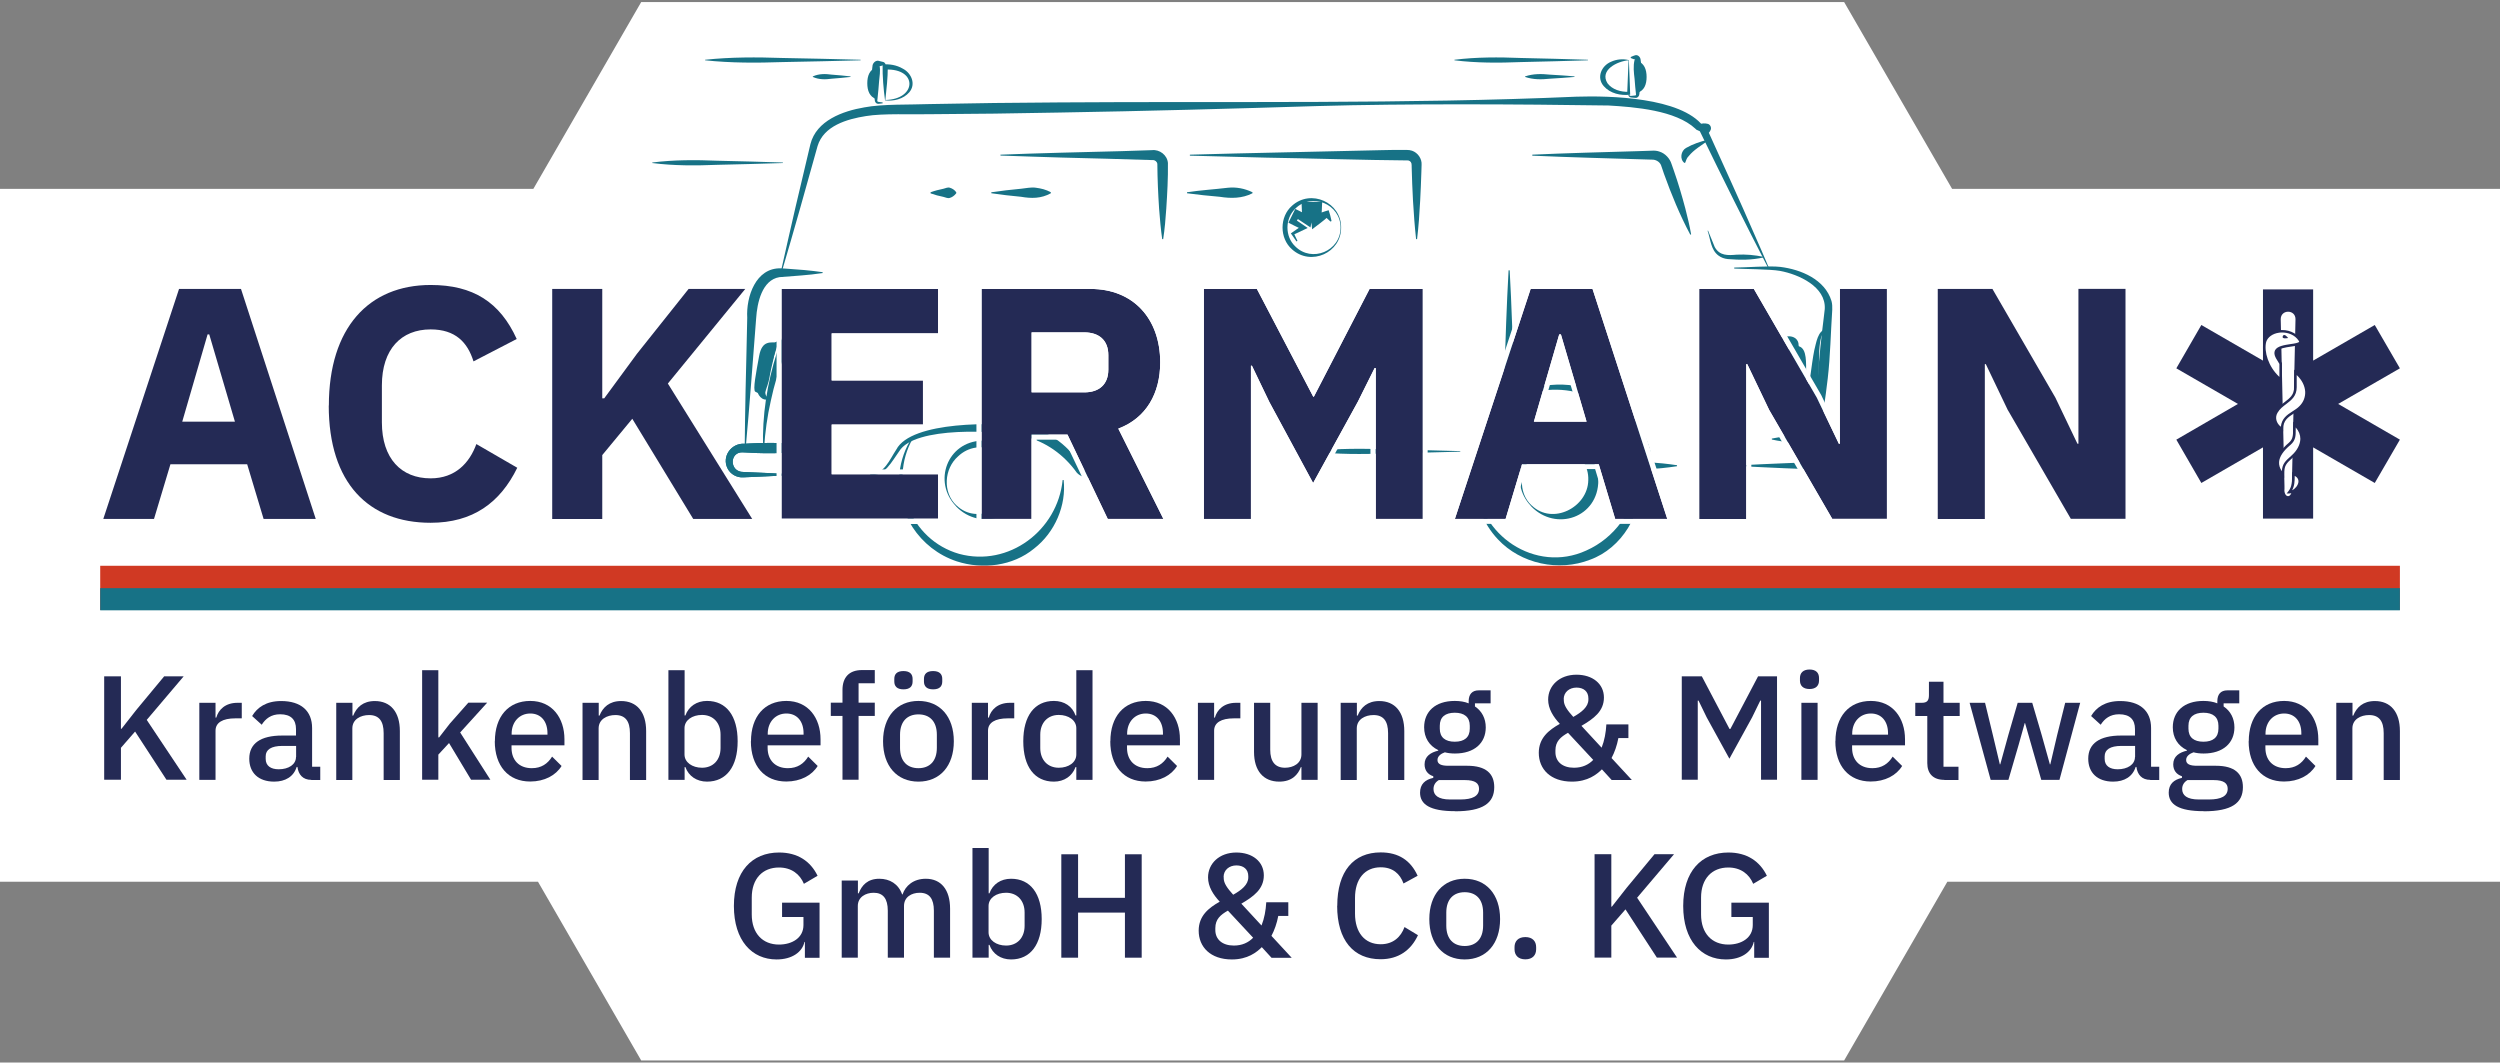
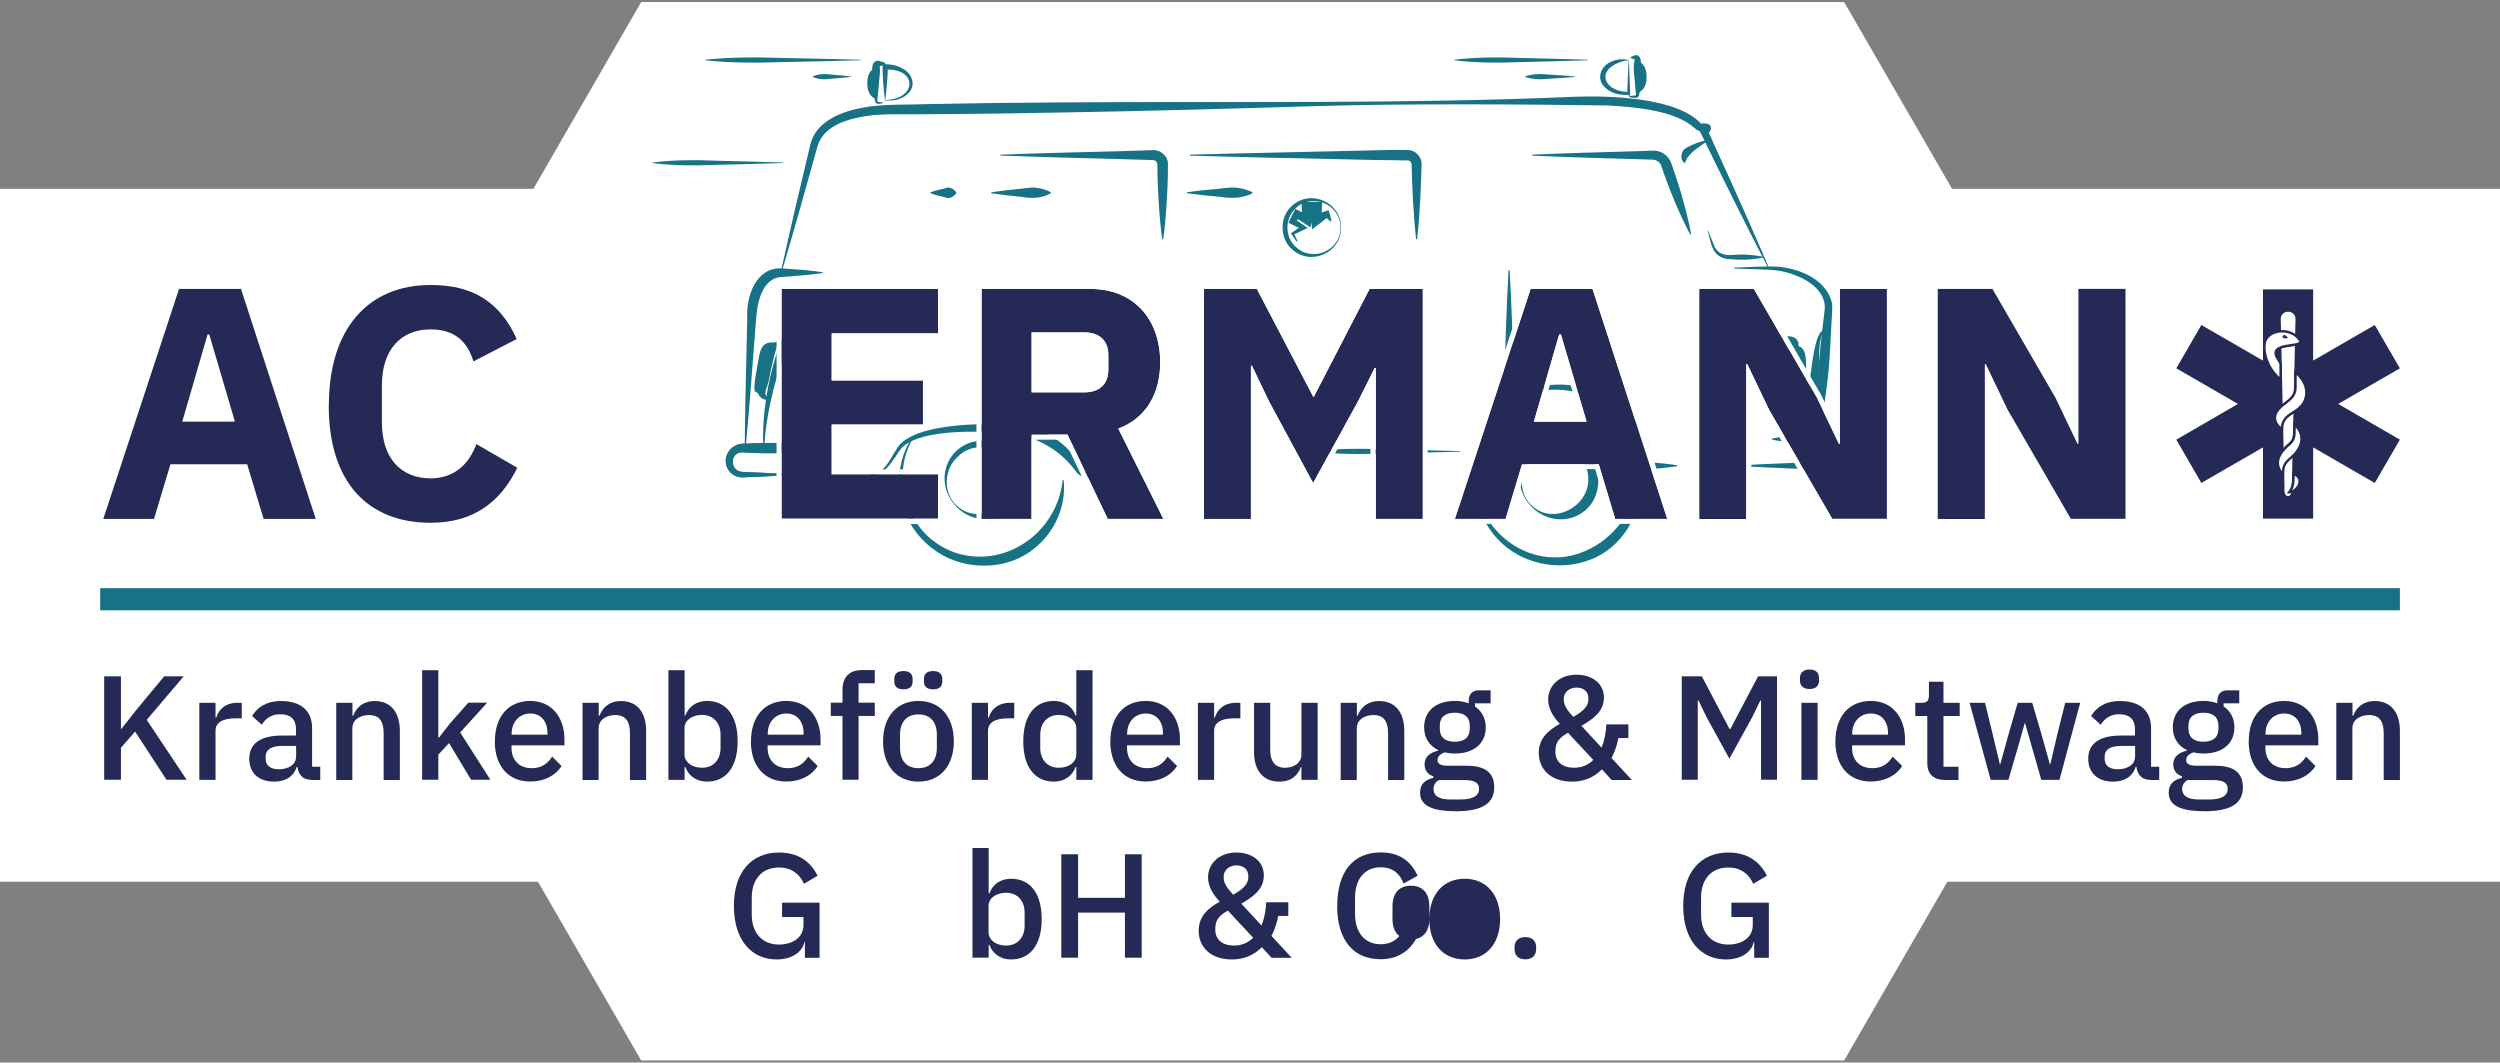
<svg xmlns="http://www.w3.org/2000/svg" id="Ebene_1" viewBox="0 0 226.77 96.38">
  <rect x="0" y="0" width="226.77" height="96.38" fill="#808080" stroke="none" />
  <defs>
    <style>.cls-1,.cls-2{fill:#fff;}.cls-2,.cls-3{fill-rule:evenodd;}.cls-3,.cls-4{fill:#242a55;}.cls-5{fill:#d03923;}.cls-6{fill:#177286;}</style>
  </defs>
  <polygon class="cls-1" points="226.77 17.13 177.07 17.13 167.28 .19 58.16 .19 48.38 17.13 0 17.13 0 79.98 48.8 79.98 58.16 96.19 167.28 96.19 176.64 79.98 226.77 79.98 226.77 17.13" />
  <g>
    <path class="cls-6" d="M147.72,5.47c-1.01,.08-2.65,.88-1.91,2.08,.43,.58,1.21,.8,1.92,.78l-.13,.14c.03-.97,.09-1.96,.12-2.99h0Zm.03-.03c.03,1.01,.1,2.07,.12,3.15-.85,.1-1.81-.1-2.4-.78-.68-.78-.21-1.85,.67-2.21,.5-.23,1.08-.28,1.6-.15h0Z" />
    <path class="cls-6" d="M147.95,5.16c.13-.06,.25-.11,.38-.15,.26-.06,.48,.18,.49,.44,.19,.97-.06,1.95-.1,2.92-.01,.08-.01,.18-.04,.27-.04,.12-.15,.22-.27,.24-.15,0-.36-.03-.49-.04-.14-.03-.23-.16-.22-.28h.07c.01,.09,.09,.14,.16,.14l.3-.03c.09-.01,.17,0,.17-.09-.06-.46-.09-.95-.13-1.42-.07-.58-.14-1.16,0-1.73,0-.02,0,0,0,0,.02,.01,.05,.01,.05-.01,0,0,0-.02-.01-.02l-.08-.02c-.1-.04-.21-.07-.31-.12v-.07h0Z" />
    <path class="cls-6" d="M148.55,5.54v2.87c.6-.2,.81-.76,.81-1.43s-.21-1.24-.81-1.43Z" />
    <path class="cls-6" d="M160.73,39.78c1.41-.28,2.83-.38,4.26-.43,.65-.04,1.31,.36,1.56,.96,.51,1.13-.44,2.42-1.66,2.27h-.24c-.6-.03-2.22-.09-2.84-.11-1.26-.06-2.53-.11-3.79-.18v-.09c2.3-.13,4.77-.21,7.08-.31,.94-.11,.98-1.42,.05-1.58-.84-.04-1.7-.07-2.54-.16-.63-.06-1.26-.14-1.89-.28v-.09h0Z" />
    <path class="cls-6" d="M160.4,24.33c-2.03-3.92-4.18-8.25-6.12-12.24l-.12-.24,.21-.19c.05-.05,.12-.12,.15-.16-.07,.14,.02,.33,.17,.38,.04,.02,.07,.01,.04,.01-.07,0-.15,0-.23,.01-.08,0-.17,.02-.24,.04l-.39-.18s-.01-.02-.03-.03c-.01-.02-.03-.03-.05-.05-1.79-1.68-5.5-1.97-7.88-2.11-8.04-.12-18.4-.18-26.38,.05-7.72,.24-15.76,.46-23.47,.59-3.91,.08-7.82,.13-11.73,.15-1.53,.04-4.25-.09-5.78,.17-1.73,.27-3.84,.89-4.39,2.72-.91,3.29-2.25,8.04-3.21,11.28l-.09-.02c.42-1.91,.87-3.82,1.3-5.72l1.35-5.71c.54-2.15,2.95-3.01,4.89-3.34,1.65-.32,4.22-.23,5.93-.3,3.91-.08,7.82-.13,11.73-.15,15.41-.11,31.46,.16,46.92-.52,3.08-.1,9.48,.06,11.5,2.66l-.39-.18c.3-.04,.53-.1,.84-.01,.21,.07,.33,.34,.24,.54-.07,.19-.22,.33-.36,.45l.09-.42c1.3,2.89,2.95,6.46,4.2,9.36,.46,1.04,.92,2.09,1.36,3.14l-.08,.04h0Z" />
    <path class="cls-6" d="M157.3,24.27c1.01,0,3.21-.18,4.19-.06,1.87,.23,4.04,1.13,4.64,3.09,.07,.25,.08,.54,.07,.79-.14,2.08-.17,4.17-.41,6.24-.22,1.85-.47,3.69-.87,5.5h-.09c-.19-3.73,.15-7.43,.61-11.11l.08-.69c.12-2.03-2.37-3.15-4.07-3.46-.92-.16-3.18-.16-4.14-.21v-.09h0Z" />
    <path class="cls-6" d="M74.61,24.77c-1.3,.2-2.61,.26-3.91,.37-1.59,.26-2.02,2.35-2.11,3.72-.28,3.59-.62,8.23-.95,11.79h-.09c.01-1.76,.05-3.51,.08-5.26,.02-.99,.14-5.69,.15-6.57-.11-1.89,.77-4.55,3.06-4.48,.11,0,.38,.02,.49,.03,1.1,.07,2.19,.16,3.29,.32v.09h0Z" />
    <path class="cls-6" d="M71.68,43.1c-1.42,.08-2.84,.14-4.26,.2-.57,.04-1.16-.28-1.42-.8-.56-1.08,.33-2.32,1.52-2.25,1.65-.11,3.33-.11,4.97,.07,.63,.06,1.26,.14,1.89,.28v.09c-2.18,.42-4.42,.5-6.63,.36-.26,0-.53-.06-.77,.04-.72,.29-.67,1.38,.05,1.65,.12,.05,.23,.07,.38,.07,1.42,.06,2.84,.12,4.26,.2v.09h0Z" />
    <path class="cls-6" d="M165.69,29.99c-.9,.07-.63,3.31-.73,4.07,.02,1.09-.03,2.19-.18,3.26,0,.31-.1,.68,.21,.87v.09c-.06,0-.12,.01-.18,0-.4-.09-.57-.55-.67-.9-.32-1.14-.1-2.27,.09-3.4,.09-.66,.21-1.57,.34-2.21,.16-.59,.32-1.89,1.11-1.89v.09h0Z" />
    <path class="cls-6" d="M154.93,20.91l.61,1.5c.45,.81,1.2,.76,2,.69,.82-.04,1.63,.03,2.44,.2v.05c-1.09,.25-2.15,.24-3.26,.15-.3-.03-.59-.13-.83-.31-.72-.52-.73-1.5-1-2.26h.04Z" />
    <path class="cls-6" d="M154.97,12.73c-.6,.43-1.35,.87-1.79,1.43-.17,.16-.23,.35-.32,.6l-.07,.02c-.45-.34-.32-1.1,.15-1.36,.63-.36,1.3-.58,1.99-.75l.03,.06h0Z" />
    <path class="cls-6" d="M77.56,28.22c-1.66,.35-3.56,.34-4.91,1.4-.72,.68-1.09,1.69-1.5,2.61-.52,1.33-.93,2.71-1.23,4.12-.32,1.4-.52,2.84-.61,4.29h-.09c-.1-2.93,.36-5.86,1.25-8.65,.28-.83,.57-1.7,1.03-2.48,.15-.22,.32-.43,.53-.61,1.51-1.22,3.74-1.04,5.54-.78v.09h0Z" />
    <path class="cls-6" d="M71.25,31.01c-.53-.02-.91,.33-.95,.86-.1,.55-.23,1.07-.35,1.59-.12,.51-.17,1.05-.35,1.54-.08,.23-.17,.48-.18,.59,0,.22,.08,.4,.29,.52v.09c-.56,.23-1.07-.41-1.03-.95-.04-.99,.55-1.87,.87-2.77,.25-.51,.33-1.15,.85-1.47,.27-.16,.59-.17,.86-.1l-.02,.09h0Z" />
    <path class="cls-6" d="M70.6,31.06c-.68,.03-1.47-.25-1.74,1.23s-.59,3.09-.35,3.24c.22,.14,.62,.21,.62,.21" />
    <path class="cls-6" d="M161.67,36.12c.33,0,.83-.04,.88-.42-.04-.52-.1-1.06-.13-1.59-.04-.96-.26-1.92-.08-2.88v-.06s0,.03,0,.04c.01,.03,.04,0,.03-.03-.1-.22-.49-.34-.7-.45v-.09c.36-.15,.81-.22,1.18,.04,.18,.14,.31,.36,.29,.61v-.06c.08,.48,.1,.96,.04,1.44-.11,.96-.14,1.92-.24,2.88,0,.13-.04,.32-.14,.43-.28,.35-.77,.31-1.14,.22v-.09h.01Z" />
    <path class="cls-6" d="M162.94,31.37v4.29c.89,0,.89-1.14,.89-2.14s0-2.14-.89-2.14Z" />
    <path class="cls-6" d="M162.31,38.84s.05,0,.07,0c.44,0,.8-.56,.8-.83,0-.31-.36-.83-.8-.83-.02,0-.05,0-.07,0v1.64Z" />
    <path class="cls-6" d="M162.03,37.03c0-.07,0-.02,0-.03,.12-.03,.25,.04,.31,.15,.04,.08,.06,.22,.08,.31,.04,.18,.07,.37,.1,.55,.03,.18,.12,.37,.07,.55-.02,.08-.04,.14-.07,.21-.04,.22-.31,.4-.5,.25,0-.02,0,.03,0-.04,0-.07,0-.02,0-.04,.06-.06,.06-.22-.05-.19-.14-.25-.06-.49,0-.75,.04-.23,.08-.46,.14-.69l.02-.07c.03-.07-.02-.15-.09-.18h-.01s0,.03,0-.04h0Z" />
    <path class="cls-6" d="M153.32,21.28c-.95-1.78-1.71-3.64-2.39-5.53-.06-.14-.21-.67-.27-.79-.15-.32-.5-.5-.85-.48-3.29-.1-7.55-.21-10.82-.36v-.09c2.77-.13,6.8-.24,9.62-.32l1.2-.04c.25-.02,.51,0,.74,.09,.5,.16,.92,.62,1.07,1.11l.2,.57c.4,1.14,.74,2.29,1.05,3.46,.2,.78,.39,1.56,.53,2.36l-.09,.03h0Z" />
    <path class="cls-6" d="M107.94,14.03c5.03-.15,12.39-.28,17.39-.41,.76-.02,1.53-.03,2.28-.02,.16,0,.32,.02,.47,.07,.53,.18,.91,.73,.87,1.28,0,.14-.02,.51-.02,.65-.03,.84-.06,1.77-.11,2.61-.06,1.16-.14,2.32-.28,3.48h-.09c-.13-1.16-.21-2.32-.28-3.48-.06-.99-.09-2.05-.12-3.04,0-.08,0-.27-.02-.34-.04-.17-.2-.29-.37-.28-.03,0-.13,0-.16,0-3.37-.02-9.19-.2-12.61-.25l-6.96-.18v-.09h0Z" />
    <path class="cls-6" d="M90.76,14.03c3.16-.13,7.77-.24,10.98-.32l2.75-.09c.7-.08,1.39,.45,1.45,1.16,.02,1.38-.06,2.78-.15,4.16-.06,.92-.14,1.83-.28,2.75h-.09c-.13-.92-.21-1.83-.28-2.75-.09-1.35-.15-2.72-.16-4.07-.02-.2-.21-.36-.41-.35h-.09c-1.75-.07-6.43-.18-8.24-.23-1.83-.06-3.66-.11-5.49-.18v-.09h0Z" />
    <path class="cls-6" d="M135.92,36.99c4.88-4.42,13.41-1.5,14,5.21l-.32-.27c.84,.06,1.68,.14,2.52,.27v.09c-.92,.14-1.84,.23-2.76,.29l-.07-.29c-1.06-4.32-4.75-7.46-9.31-6.87-1.43,.17-2.82,.75-3.99,1.63l-.06-.07h0Z" />
    <path class="cls-6" d="M100.92,43.1c-.64,.08-1.3,.14-1.95,.19-.47,.07-.97-.05-1.3-.42-1.15-1.62-2.84-2.84-4.79-3.29-2.39-.55-9.95-.94-11.32,1.36-.66,.9-1.3,2.28-2.63,2.16v-.09c1.28,.02,1.77-1.33,2.37-2.23,1.35-2.61,9.14-2.49,11.76-2.08,2.16,.37,4.06,1.86,5.1,3.77,.13,.19,.37,.32,.61,.34,.17,.01,.42,.03,.59,.05,.52,.05,1.04,.09,1.56,.16v.09h0Z" />
    <path class="cls-6" d="M80.31,9.07c2.86-.06,2.96-2.89,0-2.76l.22-.24c0,1.01-.11,1.94-.22,2.99h0Zm-.03,.03c-.14-1.03-.24-2.18-.22-3.25,.62-.06,1.27,.05,1.82,.37,.79,.4,1.23,1.41,.6,2.15-.54,.62-1.41,.83-2.2,.73h0Z" />
    <path class="cls-6" d="M80.08,9.37c-.12,0-.37,.07-.49,.04-.15-.03-.24-.2-.24-.33l-.02-.15c-.06-.51-.1-1.03-.14-1.54-.04-.46-.13-.92-.05-1.38,0-.25,.24-.53,.52-.5,.16,.03,.29,.07,.45,.11,.18,.05,.26,.24,.21,.36h-.07c-.05-.09-.14-.09-.17-.05,0,0-.04,.02-.06,.02-.1,.03-.21,.06-.31,.08,0,0-.04,0-.03,0,.03,.02,.08,0,.1-.03,0,0,.01-.04,.01,0,.08,.46-.01,.92-.05,1.38-.04,.51-.08,1.03-.14,1.54,0,.15-.07,.25,.03,.31,.04,.02,.37,.05,.43,.06v.07h0Z" />
    <path class="cls-6" d="M79.48,8.99v-2.87c-.6,.2-.81,.76-.81,1.43s.21,1.24,.81,1.43Z" />
    <path class="cls-6" d="M71.68,43.1c-1.42,.08-2.84,.14-4.26,.2-.57,.04-1.16-.28-1.42-.8-.56-1.08,.33-2.32,1.52-2.25,1.65-.11,3.33-.11,4.97,.07,.63,.06,1.26,.14,1.89,.28v.09c-2.18,.42-4.42,.5-6.63,.36-.26,0-.53-.06-.77,.04-.72,.29-.67,1.38,.05,1.65,.12,.05,.23,.07,.38,.07,1.42,.06,2.84,.12,4.26,.2v.09h0Z" />
    <path class="cls-6" d="M133.91,43.55c.13,4.99,5.39,8.49,9.97,6.39,2.56-1.13,4.34-3.6,4.68-6.39h.09c.43,2.97-1.55,6.19-4.42,7.22-2.84,1.11-6.28,.38-8.36-1.85-1.37-1.45-2.12-3.43-2.04-5.37h.09Z" />
    <path class="cls-6" d="M86.71,45.91c-2.12-2.21-.79-5.84,2.36-5.94,1.96-.09,3.71,1.62,3.74,3.59,.02,3.38-3.85,4.71-6.1,2.36h0Zm.06-.06c1.89,1.82,5.09,.17,5.13-2.29,.1-2.63-3.11-3.97-5-2.16-1.26,1.11-1.42,3.27-.13,4.46h0Z" />
    <path class="cls-6" d="M138.88,45.91c-2.12-2.21-.79-5.84,2.36-5.94,1.96-.09,3.71,1.62,3.74,3.59,.02,3.38-3.85,4.71-6.1,2.36h0Zm.06-.06c1.89,1.82,5.09,.17,5.13-2.29,.1-2.63-3.11-3.97-5-2.16-1.26,1.11-1.42,3.27-.13,4.46h0Z" />
    <path class="cls-6" d="M141.23,29.13c-.48,.14-.96,.24-1.45,.32-.24,.04-.48,.16-.72,.09-.28-.07-.51-.18-.72-.41v-.09c.12-.13,.24-.21,.36-.28,.12-.07,.24-.11,.36-.14,.24-.07,.48,.05,.72,.09,.49,.08,.97,.18,1.45,.32v.09h0Z" />
    <path class="cls-6" d="M136.94,24.53c.18,3.13,.26,6.43,.4,9.56l-.45-.45c.51-.09,1.04,.09,1.45,.4v.09c-.41,.32-.93,.49-1.45,.4l-.47-.09,.02-.36c.07-1.38,.13-3.38,.18-4.78,.06-1.59,.13-3.19,.22-4.78h.09Z" />
    <path class="cls-6" d="M82.8,39.77c-2.27,4-.23,9.2,4.2,10.47,4.5,1.22,8.93-2.12,9.39-6.7h.09c.26,2.28-.78,4.75-2.68,6.22-1.93,1.59-4.67,1.92-7.01,1.16-3.37-1.11-5.59-4.47-5.2-8,.12-1.15,.51-2.26,1.13-3.21l.08,.05h0Z" />
    <path class="cls-6" d="M89.92,17.44c.9-.13,1.8-.24,2.7-.32,.45-.04,.9-.16,1.35-.09,.45,.06,.9,.16,1.35,.41v.09c-.88,.49-1.77,.48-2.7,.32-.9-.08-1.8-.19-2.7-.32v-.09h0Z" />
    <path class="cls-6" d="M107.67,17.44c1.23-.19,2.48-.26,3.71-.41,.76-.08,1.53,.07,2.23,.41v.09c-.93,.48-1.97,.48-2.97,.32-.99-.08-1.98-.19-2.97-.32v-.09h0Z" />
    <path class="cls-6" d="M84.41,17.44c.38-.14,.77-.24,1.17-.32,.19-.04,.39-.16,.58-.09,.23,.07,.42,.19,.58,.41v.09c-.1,.13-.19,.21-.29,.28-.1,.07-.19,.11-.29,.14-.19,.07-.39-.05-.58-.09-.4-.08-.78-.18-1.17-.32v-.09h0Z" />
    <path class="cls-6" d="M121.65,20.64c.02,2.28-2.73,3.53-4.45,1.98-1.15-1-1.15-2.96,0-3.96,1.72-1.55,4.47-.29,4.45,1.98h0Zm-.05,0c0-2.13-2.62-3.22-4.12-1.7-.93,.9-.93,2.51,0,3.4,1.5,1.52,4.13,.43,4.12-1.7h0Z" />
    <path class="cls-6" d="M144.03,5.47c-1.51,.05-4.54,.13-6.05,.16-2.02,.08-4.04,.09-6.05-.16v-.05c2.02-.25,4.03-.24,6.05-.16,1.51,.03,4.55,.11,6.05,.16v.05h0Z" />
    <path class="cls-6" d="M142.82,6.98c-.65,.06-1.58,.12-2.24,.16-.76,.08-1.5,.09-2.24-.16v-.05c.74-.25,1.48-.24,2.24-.16l1.12,.07c.37,.03,.75,.05,1.12,.09v.05h0Z" />
    <path class="cls-6" d="M78.06,5.47c-1.76,.05-5.29,.13-7.05,.16-2.35,.08-4.7,.09-7.05-.16v-.05c2.35-.25,4.69-.24,7.05-.16,1.76,.03,5.29,.11,7.05,.16v.05h0Z" />
    <path class="cls-6" d="M77.15,6.98c-.49,.06-1.21,.12-1.71,.16-.58,.08-1.15,.09-1.71-.16v-.05c.56-.25,1.13-.24,1.71-.16,.51,.04,1.22,.1,1.71,.16v.05h0Z" />
    <path class="cls-6" d="M71.01,14.79c-1.48,.05-4.45,.13-5.92,.16-1.98,.08-3.95,.09-5.92-.16v-.05c1.97-.25,3.95-.24,5.92-.16,1.48,.03,4.45,.11,5.92,.16v.05h0Z" />
    <path class="cls-6" d="M83.62,37.57c-1.15,.05-3.47,.13-4.62,.16-1.54,.08-3.08,.09-4.62-.16v-.05c1.54-.25,3.07-.24,4.62-.16,1.15,.03,3.47,.11,4.62,.16v.05h0Z" />
    <path class="cls-6" d="M119.12,40.92c2.22-.25,4.44-.24,6.67-.16,1.66,.03,5.01,.11,6.67,.16v.05c-1.66,.05-5,.13-6.67,.16-2.23,.08-4.45,.09-6.67-.16v-.05h0Z" />
    <path class="cls-6" d="M120.7,20.11c-.21-.18-.4-.37-.58-.57l.36,.1c-.43,.4-.99,.8-1.46,1.16-.06-.6-.15-1.35-.17-1.95l.53,.53c-.26,0-.52,0-.78,0l.52-.52c0,.56-.14,1.22-.25,1.77-.3-.2-1.09-.73-1.4-.93l.45-.12-.43,.65-.1-.39c.41,.27,.83,.56,1.23,.84-.2,.1-1.09,.52-1.31,.62l.04-.16,.34,.71-.09,.05s-.49-.71-.51-.73c.01,0,.97-.67,1.02-.71v.35c-.42-.19-.83-.4-1.24-.61,.16-.33,.46-.92,.62-1.25,.21,.1,1.09,.54,1.31,.65l-.6,.35c-.11-.52-.13-1.08-.14-1.61,.6-.04,1.27-.04,1.87-.03-.02,.53-.04,1.11-.1,1.64l-.67-.39c.44-.19,.9-.36,1.36-.49,.1,.32,.2,.64,.26,.98l-.09,.05h0Z" />
  </g>
  <g>
    <path class="cls-4" d="M12.26,66.35l-1.29,1.48v2.9h-1.52v-9.38h1.52v4.76h.05l1.34-1.71,2.53-3.05h1.77l-3.35,3.95,3.62,5.43h-1.83l-2.85-4.38Z" />
    <path class="cls-4" d="M18.08,70.74v-6.99h1.47v1.34h.07c.2-.71,.81-1.34,1.92-1.34h.39v1.41h-.58c-1.16,0-1.8,.39-1.8,1.12v4.46h-1.47Z" />
    <path class="cls-4" d="M28.24,70.74c-.77,0-1.17-.48-1.26-1.17h-.07c-.27,.87-1.02,1.33-2.04,1.33-1.44,0-2.26-.82-2.26-2.08,0-1.38,1.03-2.1,2.98-2.1h1.26v-.59c0-.85-.46-1.34-1.44-1.34-.82,0-1.32,.4-1.67,.95l-.87-.79c.46-.78,1.28-1.36,2.63-1.36,1.8,0,2.81,.89,2.81,2.45v3.51h.74v1.2h-.82Zm-1.38-2.07v-1.01h-1.24c-1.02,0-1.52,.34-1.52,.94v.24c0,.62,.46,.94,1.18,.94,.9,0,1.57-.43,1.57-1.12Z" />
    <path class="cls-4" d="M30.5,70.74v-6.99h1.47v1.16h.07c.3-.75,.89-1.32,1.96-1.32,1.42,0,2.27,.99,2.27,2.72v4.44h-1.47v-4.25c0-1.09-.42-1.64-1.32-1.64-.77,0-1.52,.39-1.52,1.21v4.68h-1.47Z" />
    <path class="cls-4" d="M38.29,60.79h1.47v6.1h.07l.97-1.25,1.68-1.9h1.71l-2.45,2.7,2.74,4.29h-1.75l-2-3.33-.97,1.05v2.28h-1.47v-9.95Z" />
    <path class="cls-4" d="M44.89,67.24c0-2.23,1.22-3.66,3.21-3.66s3.1,1.55,3.1,3.48v.55h-4.8v.23c0,1.08,.66,1.84,1.84,1.84,.86,0,1.44-.4,1.84-1.05l.86,.85c-.52,.85-1.55,1.41-2.85,1.41-1.99,0-3.21-1.42-3.21-3.66Zm1.52-.69v.09h3.25v-.13c0-1.08-.59-1.79-1.56-1.79s-1.69,.75-1.69,1.83Z" />
    <path class="cls-4" d="M52.84,70.74v-6.99h1.47v1.16h.07c.3-.75,.89-1.32,1.96-1.32,1.42,0,2.27,.99,2.27,2.72v4.44h-1.47v-4.25c0-1.09-.42-1.64-1.32-1.64-.77,0-1.52,.39-1.52,1.21v4.68h-1.47Z" />
    <path class="cls-4" d="M60.63,60.79h1.47v4.11h.07c.3-.83,1.03-1.32,1.96-1.32,1.76,0,2.78,1.36,2.78,3.66s-1.02,3.66-2.78,3.66c-.93,0-1.67-.5-1.96-1.32h-.07v1.16h-1.47v-9.95Zm4.73,7.06v-1.21c0-1.08-.67-1.79-1.68-1.79-.89,0-1.59,.48-1.59,1.2v2.39c0,.71,.7,1.2,1.59,1.2,1.01,0,1.68-.71,1.68-1.79Z" />
    <path class="cls-4" d="M68.12,67.24c0-2.23,1.22-3.66,3.21-3.66s3.1,1.55,3.1,3.48v.55h-4.8v.23c0,1.08,.66,1.84,1.84,1.84,.86,0,1.44-.4,1.84-1.05l.86,.85c-.52,.85-1.55,1.41-2.85,1.41-1.99,0-3.21-1.42-3.21-3.66Zm1.52-.69v.09h3.25v-.13c0-1.08-.59-1.79-1.56-1.79s-1.69,.75-1.69,1.83Z" />
    <path class="cls-4" d="M76.42,64.94h-1.06v-1.2h1.06v-1.16c0-1.13,.6-1.8,1.77-1.8h1.16v1.2h-1.47v1.76h1.47v1.2h-1.47v5.79h-1.46v-5.79Z" />
    <path class="cls-4" d="M80.1,67.24c0-2.23,1.26-3.66,3.21-3.66s3.21,1.42,3.21,3.66-1.26,3.66-3.21,3.66-3.21-1.42-3.21-3.66Zm1.02-5.42v-.24c0-.42,.23-.71,.83-.71s.83,.3,.83,.71v.24c0,.42-.23,.71-.83,.71s-.83-.3-.83-.71Zm3.86,6.01v-1.18c0-1.24-.67-1.85-1.67-1.85s-1.67,.62-1.67,1.85v1.18c0,1.24,.67,1.85,1.67,1.85s1.67-.62,1.67-1.85Zm-1.17-6.01v-.24c0-.42,.23-.71,.83-.71s.83,.3,.83,.71v.24c0,.42-.23,.71-.83,.71s-.83-.3-.83-.71Z" />
    <path class="cls-4" d="M88.15,70.74v-6.99h1.47v1.34h.07c.2-.71,.81-1.34,1.92-1.34h.39v1.41h-.58c-1.16,0-1.8,.39-1.8,1.12v4.46h-1.47Z" />
    <path class="cls-4" d="M97.63,69.58h-.07c-.3,.82-1.03,1.32-1.96,1.32-1.76,0-2.78-1.36-2.78-3.66s1.02-3.66,2.78-3.66c.93,0,1.67,.48,1.96,1.32h.07v-4.11h1.47v9.95h-1.47v-1.16Zm0-1.14v-2.39c0-.71-.7-1.2-1.59-1.2-1.01,0-1.68,.71-1.68,1.79v1.21c0,1.08,.67,1.79,1.68,1.79,.89,0,1.59-.48,1.59-1.2Z" />
    <path class="cls-4" d="M100.72,67.24c0-2.23,1.22-3.66,3.21-3.66s3.1,1.55,3.1,3.48v.55h-4.8v.23c0,1.08,.66,1.84,1.84,1.84,.86,0,1.44-.4,1.84-1.05l.86,.85c-.52,.85-1.55,1.41-2.85,1.41-1.99,0-3.21-1.42-3.21-3.66Zm1.52-.69v.09h3.25v-.13c0-1.08-.59-1.79-1.56-1.79s-1.69,.75-1.69,1.83Z" />
    <path class="cls-4" d="M108.66,70.74v-6.99h1.47v1.34h.07c.2-.71,.81-1.34,1.92-1.34h.39v1.41h-.58c-1.16,0-1.8,.39-1.8,1.12v4.46h-1.47Z" />
    <path class="cls-4" d="M118.05,69.58h-.05c-.26,.69-.81,1.32-1.96,1.32-1.44,0-2.29-.98-2.29-2.7v-4.45h1.47v4.26c0,1.06,.44,1.63,1.34,1.63,.75,0,1.49-.39,1.49-1.21v-4.68h1.47v6.99h-1.47v-1.16Z" />
    <path class="cls-4" d="M121.61,70.74v-6.99h1.47v1.16h.07c.3-.75,.89-1.32,1.96-1.32,1.42,0,2.27,.99,2.27,2.72v4.44h-1.47v-4.25c0-1.09-.42-1.64-1.32-1.64-.77,0-1.52,.39-1.52,1.21v4.68h-1.47Z" />
    <path class="cls-4" d="M131.98,73.58c-2.28,0-3.17-.62-3.17-1.68,0-.77,.46-1.18,1.2-1.34v-.15c-.51-.16-.79-.55-.79-1.08,0-.73,.56-1.08,1.24-1.24v-.05c-.82-.39-1.28-1.13-1.28-2.07,0-1.42,1.01-2.39,2.78-2.39,.47,0,.9,.07,1.26,.22v-.19c0-.62,.3-.99,.91-.99h1.08v1.18h-1.42v.28c.63,.42,.98,1.09,.98,1.9,0,1.41-1.02,2.37-2.8,2.37-.34,0-.66-.04-.91-.11-.35,.12-.67,.35-.67,.7,0,.38,.36,.52,.98,.52h1.72c1.72,0,2.45,.73,2.45,1.94,0,1.45-1.03,2.19-3.55,2.19Zm.9-2.82h-2.37c-.32,.19-.48,.47-.48,.81,0,.56,.42,.95,1.51,.95h.91c1.14,0,1.71-.32,1.71-.97,0-.48-.32-.79-1.28-.79Zm.44-4.66v-.27c0-.79-.5-1.18-1.36-1.18s-1.36,.39-1.36,1.18v.27c0,.79,.5,1.18,1.36,1.18s1.36-.39,1.36-1.18Z" />
    <path class="cls-4" d="M145.31,69.78c-.47,.47-1.29,1.12-2.72,1.12-1.95,0-3.01-1.14-3.01-2.61,0-1.34,.89-2.06,1.91-2.63-.59-.63-1.06-1.37-1.06-2.2,0-1.26,1.02-2.26,2.57-2.26,1.45,0,2.49,.82,2.49,2.07s-.93,1.92-2.04,2.57l1.83,1.98c.26-.65,.39-1.38,.43-2.11h2v1.24h-.91c-.13,.69-.35,1.3-.62,1.81l1.84,1.99h-1.83l-.87-.95Zm-.79-.85l-2.29-2.46c-.67,.38-1.14,.78-1.14,1.59v.17c0,.85,.63,1.41,1.68,1.41,.75,0,1.32-.27,1.75-.71Zm-2.67-5.52v.11c0,.46,.31,.9,.86,1.51,.75-.42,1.37-.91,1.37-1.57v-.11c0-.63-.43-.98-1.08-.98s-1.16,.42-1.16,1.05Z" />
    <path class="cls-4" d="M152.57,61.35h1.8l2.51,4.77h.08l2.51-4.77h1.72v9.38h-1.45v-7.18h-.07l-.74,1.52-2.06,3.75-2.06-3.75-.74-1.52h-.07v7.18h-1.45v-9.38Z" />
    <path class="cls-4" d="M163.27,61.73v-.23c0-.44,.27-.77,.87-.77s.86,.32,.86,.77v.23c0,.44-.26,.77-.86,.77s-.87-.32-.87-.77Zm.13,2.02h1.47v6.99h-1.47v-6.99Z" />
    <path class="cls-4" d="M166.49,67.24c0-2.23,1.22-3.66,3.21-3.66s3.1,1.55,3.1,3.48v.55h-4.8v.23c0,1.08,.66,1.84,1.84,1.84,.86,0,1.44-.4,1.84-1.05l.86,.85c-.52,.85-1.55,1.41-2.85,1.41-1.99,0-3.21-1.42-3.21-3.66Zm1.52-.69v.09h3.25v-.13c0-1.08-.59-1.79-1.56-1.79s-1.69,.75-1.69,1.83Z" />
    <path class="cls-4" d="M176.37,70.74c-1.01,0-1.55-.56-1.55-1.52v-4.27h-1.09v-1.2h.59c.48,0,.65-.2,.65-.69v-1.22h1.32v1.91h1.47v1.2h-1.47v4.6h1.36v1.2h-1.28Z" />
    <path class="cls-4" d="M178.64,63.75h1.42l.71,2.93,.63,2.65h.04l.73-2.65,.85-2.93h1.32l.86,2.93,.74,2.65h.04l.62-2.65,.73-2.93h1.36l-1.88,6.99h-1.65l-.91-3.19-.56-1.96h-.03l-.55,1.96-.93,3.19h-1.61l-1.91-6.99Z" />
    <path class="cls-4" d="M195.05,70.74c-.77,0-1.17-.48-1.26-1.17h-.07c-.27,.87-1.02,1.33-2.04,1.33-1.44,0-2.26-.82-2.26-2.08,0-1.38,1.03-2.1,2.98-2.1h1.26v-.59c0-.85-.46-1.34-1.44-1.34-.82,0-1.32,.4-1.67,.95l-.87-.79c.46-.78,1.28-1.36,2.63-1.36,1.8,0,2.81,.89,2.81,2.45v3.51h.74v1.2h-.82Zm-1.38-2.07v-1.01h-1.24c-1.02,0-1.52,.34-1.52,.94v.24c0,.62,.46,.94,1.18,.94,.9,0,1.57-.43,1.57-1.12Z" />
    <path class="cls-4" d="M199.89,73.58c-2.28,0-3.17-.62-3.17-1.68,0-.77,.46-1.18,1.2-1.34v-.15c-.51-.16-.79-.55-.79-1.08,0-.73,.56-1.08,1.24-1.24v-.05c-.82-.39-1.28-1.13-1.28-2.07,0-1.42,1.01-2.39,2.78-2.39,.47,0,.9,.07,1.26,.22v-.19c0-.62,.3-.99,.91-.99h1.08v1.18h-1.42v.28c.63,.42,.98,1.09,.98,1.9,0,1.41-1.02,2.37-2.8,2.37-.34,0-.66-.04-.91-.11-.35,.12-.67,.35-.67,.7,0,.38,.36,.52,.98,.52h1.72c1.72,0,2.45,.73,2.45,1.94,0,1.45-1.03,2.19-3.55,2.19Zm.9-2.82h-2.37c-.32,.19-.48,.47-.48,.81,0,.56,.42,.95,1.51,.95h.91c1.14,0,1.71-.32,1.71-.97,0-.48-.32-.79-1.28-.79Zm.44-4.66v-.27c0-.79-.5-1.18-1.36-1.18s-1.36,.39-1.36,1.18v.27c0,.79,.5,1.18,1.36,1.18s1.36-.39,1.36-1.18Z" />
    <path class="cls-4" d="M203.98,67.24c0-2.23,1.22-3.66,3.21-3.66s3.1,1.55,3.1,3.48v.55h-4.8v.23c0,1.08,.66,1.84,1.84,1.84,.86,0,1.44-.4,1.84-1.05l.86,.85c-.52,.85-1.55,1.41-2.85,1.41-1.99,0-3.21-1.42-3.21-3.66Zm1.52-.69v.09h3.25v-.13c0-1.08-.59-1.79-1.56-1.79s-1.69,.75-1.69,1.83Z" />
    <path class="cls-4" d="M211.92,70.74v-6.99h1.47v1.16h.07c.3-.75,.89-1.32,1.96-1.32,1.42,0,2.27,.99,2.27,2.72v4.44h-1.47v-4.25c0-1.09-.42-1.64-1.32-1.64-.77,0-1.52,.39-1.52,1.21v4.68h-1.47Z" />
    <g>
      <path class="cls-4" d="M73.02,85.44h-.05c-.19,.9-1.1,1.59-2.53,1.59-2.23,0-3.87-1.71-3.87-4.85s1.64-4.85,4.1-4.85c1.68,0,2.85,.79,3.49,2.11l-1.24,.73c-.36-.87-1.12-1.48-2.26-1.48-1.48,0-2.47,1.01-2.47,2.73v1.53c0,1.72,.99,2.73,2.47,2.73,1.18,0,2.22-.6,2.22-1.77v-.73h-1.94v-1.3h3.4v5h-1.33v-1.42Z" />
-       <path class="cls-4" d="M76.35,86.86v-6.99h1.47v1.16h.07c.28-.73,.81-1.32,1.87-1.32,.94,0,1.73,.46,2.07,1.42h.04c.26-.78,.98-1.42,2.11-1.42,1.38,0,2.2,.99,2.2,2.72v4.44h-1.47v-4.26c0-1.08-.4-1.63-1.29-1.63-.74,0-1.42,.39-1.42,1.2v4.69h-1.47v-4.26c0-1.09-.42-1.63-1.28-1.63-.73,0-1.44,.39-1.44,1.2v4.69h-1.47Z" />
      <path class="cls-4" d="M88.21,76.92h1.47v4.11h.07c.3-.83,1.03-1.32,1.96-1.32,1.76,0,2.78,1.36,2.78,3.66s-1.02,3.66-2.78,3.66c-.93,0-1.67-.5-1.96-1.32h-.07v1.16h-1.47v-9.95Zm4.73,7.06v-1.21c0-1.08-.67-1.79-1.68-1.79-.89,0-1.59,.48-1.59,1.2v2.39c0,.71,.7,1.2,1.59,1.2,1.01,0,1.68-.71,1.68-1.79Z" />
      <path class="cls-4" d="M102.04,82.78h-4.25v4.09h-1.52v-9.38h1.52v3.95h4.25v-3.95h1.52v9.38h-1.52v-4.09Z" />
      <path class="cls-4" d="M114.46,85.91c-.47,.47-1.29,1.12-2.72,1.12-1.95,0-3.01-1.14-3.01-2.61,0-1.34,.89-2.06,1.91-2.63-.59-.63-1.06-1.37-1.06-2.2,0-1.26,1.02-2.26,2.57-2.26,1.45,0,2.49,.82,2.49,2.07s-.93,1.92-2.04,2.57l1.83,1.98c.26-.65,.39-1.38,.43-2.11h2v1.24h-.91c-.13,.69-.35,1.3-.62,1.81l1.84,1.99h-1.83l-.87-.95Zm-.79-.85l-2.29-2.46c-.67,.38-1.14,.78-1.14,1.59v.17c0,.85,.63,1.41,1.68,1.41,.75,0,1.32-.27,1.75-.71Zm-2.67-5.52v.11c0,.46,.31,.9,.86,1.51,.75-.42,1.37-.91,1.37-1.57v-.11c0-.63-.43-.98-1.08-.98s-1.16,.42-1.16,1.05Z" />
      <path class="cls-4" d="M121.3,82.17c0-3.15,1.49-4.85,3.94-4.85,1.63,0,2.72,.73,3.35,2.12l-1.28,.7c-.32-.89-.98-1.47-2.07-1.47-1.44,0-2.33,1.05-2.33,2.78v1.42c0,1.73,.89,2.78,2.33,2.78,1.12,0,1.83-.65,2.16-1.56l1.22,.74c-.63,1.36-1.76,2.18-3.39,2.18-2.45,0-3.94-1.71-3.94-4.85Z" />
-       <path class="cls-4" d="M129.65,83.37c0-2.23,1.26-3.66,3.21-3.66s3.21,1.42,3.21,3.66-1.26,3.66-3.21,3.66-3.21-1.42-3.21-3.66Zm4.88,.59v-1.18c0-1.24-.67-1.85-1.67-1.85s-1.67,.62-1.67,1.85v1.18c0,1.24,.67,1.85,1.67,1.85s1.67-.62,1.67-1.85Z" />
+       <path class="cls-4" d="M129.65,83.37c0-2.23,1.26-3.66,3.21-3.66s3.21,1.42,3.21,3.66-1.26,3.66-3.21,3.66-3.21-1.42-3.21-3.66Zv-1.18c0-1.24-.67-1.85-1.67-1.85s-1.67,.62-1.67,1.85v1.18c0,1.24,.67,1.85,1.67,1.85s1.67-.62,1.67-1.85Z" />
      <path class="cls-4" d="M137.38,86.11v-.2c0-.52,.32-.91,.98-.91s.98,.39,.98,.91v.2c0,.52-.32,.91-.98,.91s-.98-.39-.98-.91Z" />
-       <path class="cls-4" d="M147.45,82.48l-1.29,1.48v2.9h-1.52v-9.38h1.52v4.76h.05l1.34-1.71,2.53-3.05h1.77l-3.35,3.95,3.62,5.43h-1.83l-2.85-4.38Z" />
      <path class="cls-4" d="M159.13,85.44h-.05c-.19,.9-1.1,1.59-2.53,1.59-2.23,0-3.87-1.71-3.87-4.85s1.64-4.85,4.1-4.85c1.68,0,2.85,.79,3.49,2.11l-1.24,.73c-.36-.87-1.12-1.48-2.26-1.48-1.48,0-2.47,1.01-2.47,2.73v1.53c0,1.72,.99,2.73,2.47,2.73,1.18,0,2.22-.6,2.22-1.77v-.73h-1.94v-1.3h3.4v5h-1.33v-1.42Z" />
    </g>
  </g>
-   <rect class="cls-5" x="9.09" y="51.32" width="208.6" height="4.01" />
  <rect class="cls-6" x="9.09" y="53.35" width="208.6" height="2.01" />
  <path class="cls-4" d="M23.91,47.07l-1.49-4.96h-6.96l-1.49,4.96h-4.6l6.87-20.86h5.62l6.78,20.86h-4.72Zm-4.93-16.74h-.15l-2.3,7.92h4.78l-2.33-7.92Z" />
  <path class="cls-4" d="M29.83,36.79c0-7.05,3.62-10.94,9.24-10.94,3.83,0,6.28,1.55,7.8,4.9l-3.92,2.03c-.54-1.73-1.64-2.9-3.89-2.9-2.66,0-4.42,1.79-4.42,5.08v3.35c0,3.29,1.76,5.08,4.42,5.08,2.24,0,3.53-1.4,4.15-3.11l3.71,2.15c-1.55,3.17-4.03,4.99-7.86,4.99-5.62,0-9.24-3.59-9.24-10.64Z" />
-   <path class="cls-4" d="M57.35,37.99l-2.72,3.29v5.8h-4.54V26.21h4.54v9.92h.18l2.96-4.03,4.69-5.89h5.14l-7.02,8.58,7.65,12.28h-5.35l-5.53-9.09Z" />
  <path class="cls-4" d="M70.89,47.07V26.21h14.2v4.03h-9.65v4.27h8.28v4h-8.28v4.51h9.65v4.03h-14.2Z" />
  <path class="cls-1" d="M85.09,26.21v4.03h-9.65v4.27h8.28v4h-8.28v4.51h9.65v4.03h-14.2V26.21h14.2m.46-.46h-15.11v21.78h15.11v-4.95h-9.65v-3.6h8.28v-4.92h-8.28v-3.36h9.65v-4.95h0Z" />
  <path class="cls-4" d="M93.58,47.07h-4.54V26.21h9.89c3.86,0,6.31,2.69,6.31,6.66,0,2.81-1.26,5.05-3.8,6.01l4.09,8.19h-5.05l-3.65-7.65h-3.26v7.65Zm4.78-11.48c1.34,0,2.18-.72,2.18-2.06v-1.32c0-1.34-.84-2.06-2.18-2.06h-4.78v5.44h4.78Z" />
  <path class="cls-1" d="M98.93,26.21c3.86,0,6.31,2.69,6.31,6.66,0,2.81-1.26,5.05-3.8,6.01l4.09,8.19h-5.05l-3.65-7.65h-3.26v7.65h-4.54V26.21h9.89m-5.35,9.38h4.78c1.34,0,2.18-.72,2.18-2.06v-1.32c0-1.34-.84-2.06-2.18-2.06h-4.78v5.44m5.35-9.84h-10.35v21.78h5.46v-7.65h2.51l3.52,7.39,.12,.26h6.08l-.33-.66-3.88-7.75c2.31-1.07,3.63-3.32,3.63-6.24,0-4.26-2.72-7.12-6.76-7.12h0Zm-4.89,4.86h4.33c.79,0,1.72,.28,1.72,1.61v1.32c0,1.33-.94,1.61-1.72,1.61h-4.33v-4.53h0Z" />
  <path class="cls-4" d="M124.78,33.39h-.09l-1.52,3.05-4.06,7.38-3.97-7.35-1.58-3.29h-.09v13.9h-4.27V26.21h4.81l5.11,9.77h.06l5.05-9.77h4.84v20.86h-4.27v-13.69Z" />
  <path class="cls-1" d="M129.05,26.21v20.86h-4.27v-13.69h-.09l-1.52,3.05-4.06,7.38-3.97-7.35-1.58-3.29h-.09v13.9h-4.27V26.21h4.81l5.11,9.77h.06l5.05-9.77h4.84m.46-.46h-5.58l-.13,.25-4.68,9.05-4.73-9.05-.13-.25h-5.55v21.78h5.19v-12.54l.8,1.67h0v.02l3.98,7.35,.4,.74,.4-.73,4.06-7.38h0v-.02l.75-1.5v12.39h5.19V25.76h0Z" />
  <path class="cls-4" d="M146.51,47.07l-1.49-4.96h-6.96l-1.49,4.96h-4.6l6.87-20.86h5.62l6.78,20.86h-4.72Zm-4.93-16.74h-.15l-2.3,7.92h4.78l-2.33-7.92Z" />
  <path class="cls-1" d="M144.45,26.21l6.78,20.86h-4.72l-1.49-4.96h-6.96l-1.49,4.96h-4.6l6.87-20.86h5.62m-5.32,12.04h4.78l-2.33-7.92h-.15l-2.3,7.92m5.65-12.5h-6.28l-.1,.31-6.87,20.86-.2,.6h5.57l.1-.33,1.4-4.64h6.28l1.4,4.64,.1,.33h5.69l-.19-.6-6.78-20.86-.1-.32h0Zm-5.04,12.04l1.77-6.09,1.79,6.09h-3.56Z" />
  <path class="cls-4" d="M160.49,37.21l-2-4.18h-.09v14.05h-4.27V26.21h4.96l5.71,9.86,2,4.18h.09v-14.05h4.27v20.86h-4.96l-5.71-9.86Z" />
  <path class="cls-1" d="M171.16,26.21v20.86h-4.96l-5.71-9.86-2-4.18h-.09v14.05h-4.27V26.21h4.96l5.71,9.86,2,4.18h.09v-14.05h4.27m.46-.46h-5.19v12.68l-1.22-2.56v-.02l-.02-.02-5.71-9.86-.13-.23h-5.68v21.78h5.19v-12.68l1.22,2.55v.02l.02,.02,5.71,9.86,.13,.23h5.68V25.76h0Z" />
  <path class="cls-4" d="M182.13,37.21l-2-4.18h-.09v14.05h-4.27V26.21h4.96l5.71,9.86,2,4.18h.09v-14.05h4.27v20.86h-4.96l-5.71-9.86Z" />
  <polygon class="cls-4" points="217.69 33.41 215.41 29.48 209.82 32.71 209.82 26.25 205.27 26.25 205.27 32.71 199.68 29.48 197.41 33.41 203 36.64 197.41 39.88 199.68 43.81 205.27 40.58 205.27 47.04 209.82 47.04 209.82 40.58 215.41 43.81 217.69 39.88 212.09 36.64 217.69 33.41" />
  <path id="rod" class="cls-2" d="M207.21,44.42c0,.78,.67,.78,.67,0l.34-15.47c0-.9-1.34-.9-1.34,0l.34,15.13v.34Z" />
  <g>
    <path class="cls-2" d="M208.04,42.99c1.17,.42,.3,1.66-.38,1.66,.38-.48,.38-.98,.38-1.66Z" />
    <path class="cls-4" d="M207.66,44.76h-.24l.15-.19c.35-.44,.35-.92,.35-1.59v-.16l.15,.06c.48,.17,.71,.51,.64,.92-.09,.49-.6,.96-1.05,.96Zm.49-1.6c0,.5-.02,.92-.24,1.31,.27-.12,.52-.42,.57-.71,.04-.25-.07-.46-.34-.6Z" />
  </g>
  <g>
    <path class="cls-2" d="M208.13,38.5c1.12,1.01,.56,2.24-.18,2.88-.66,.59-.87,.77-.87,1.67-1.01-1.12-.21-2.11,.61-2.8,.55-.49,.39-.96,.44-1.75Z" />
    <path class="cls-4" d="M207.2,43.35l-.2-.22c-.36-.4-.53-.82-.5-1.25,.04-.55,.41-1.12,1.12-1.72,.38-.34,.38-.67,.38-1.16,0-.15,0-.32,.01-.51v-.24l.19,.16c.45,.41,.68,.87,.67,1.39,0,.58-.32,1.2-.85,1.66l-.03,.03c-.63,.57-.8,.73-.8,1.56v.3Zm1.04-4.58c0,.08,0,.16,0,.23,0,.52,0,.93-.46,1.34-.67,.56-1.01,1.07-1.05,1.56-.02,.28,.06,.56,.25,.84,.05-.68,.31-.91,.87-1.41l.03-.03c.48-.42,.77-.98,.78-1.49,0-.37-.14-.72-.42-1.04Z" />
  </g>
  <g>
    <path class="cls-2" d="M208.22,35.12c0,1.23-1.18,1.33-1.73,2.27-.32,.55-.06,1.21,.5,1.54,0-1.23,1.01-1.34,1.68-2.02,.78-.78,.78-2.13-.45-3.14v1.34Z" />
    <path class="cls-4" d="M207.1,39.13l-.17-.1c-.65-.39-.88-1.12-.54-1.7,.23-.39,.55-.63,.86-.87,.46-.35,.85-.65,.85-1.34v-1.59l.19,.15c.63,.52,1,1.17,1.03,1.83,.03,.56-.18,1.08-.57,1.48-.21,.21-.46,.37-.69,.52-.51,.33-.96,.62-.96,1.41v.2Zm1.23-5.1v1.09c0,.8-.48,1.17-.94,1.52-.29,.22-.6,.45-.8,.8-.25,.42-.12,.94,.3,1.27,.08-.76,.57-1.08,1.05-1.39,.22-.14,.46-.29,.65-.49,.35-.35,.53-.81,.51-1.3-.03-.53-.29-1.06-.76-1.5Z" />
  </g>
  <g>
    <path class="cls-2" d="M206.88,34.44c-1.12-.9-1.68-2.42-1.43-3.45,.34-1.12,2.38-1.34,3.17-.13,.49,.75-2.86,.1-2.08,1.56l.34,.56v1.46Z" />
    <path class="cls-4" d="M206.99,34.68l-.19-.15c-1.1-.88-1.74-2.44-1.47-3.56,.16-.53,.67-.91,1.35-1.01,.82-.12,1.62,.21,2.03,.84,.07,.11,.09,.21,.05,.3-.1,.21-.47,.27-.95,.34-.49,.07-1.1,.16-1.24,.44-.06,.12-.04,.28,.07,.48l.35,.58v1.73Zm.01-4.52c-.1,0-.2,0-.28,.02-.58,.08-1.03,.41-1.16,.84-.21,.86,.19,2.24,1.2,3.17v-1.18l-.32-.53c-.15-.28-.17-.51-.08-.7,.2-.39,.84-.48,1.42-.57,.31-.04,.73-.11,.77-.21,0-.01,0-.05-.03-.08-.37-.57-1-.76-1.52-.76Z" />
  </g>
  <path class="cls-3" d="M207.55,30.66s-.61,.14-.48-.17,.48,.17,.48,.17Z" />
</svg>